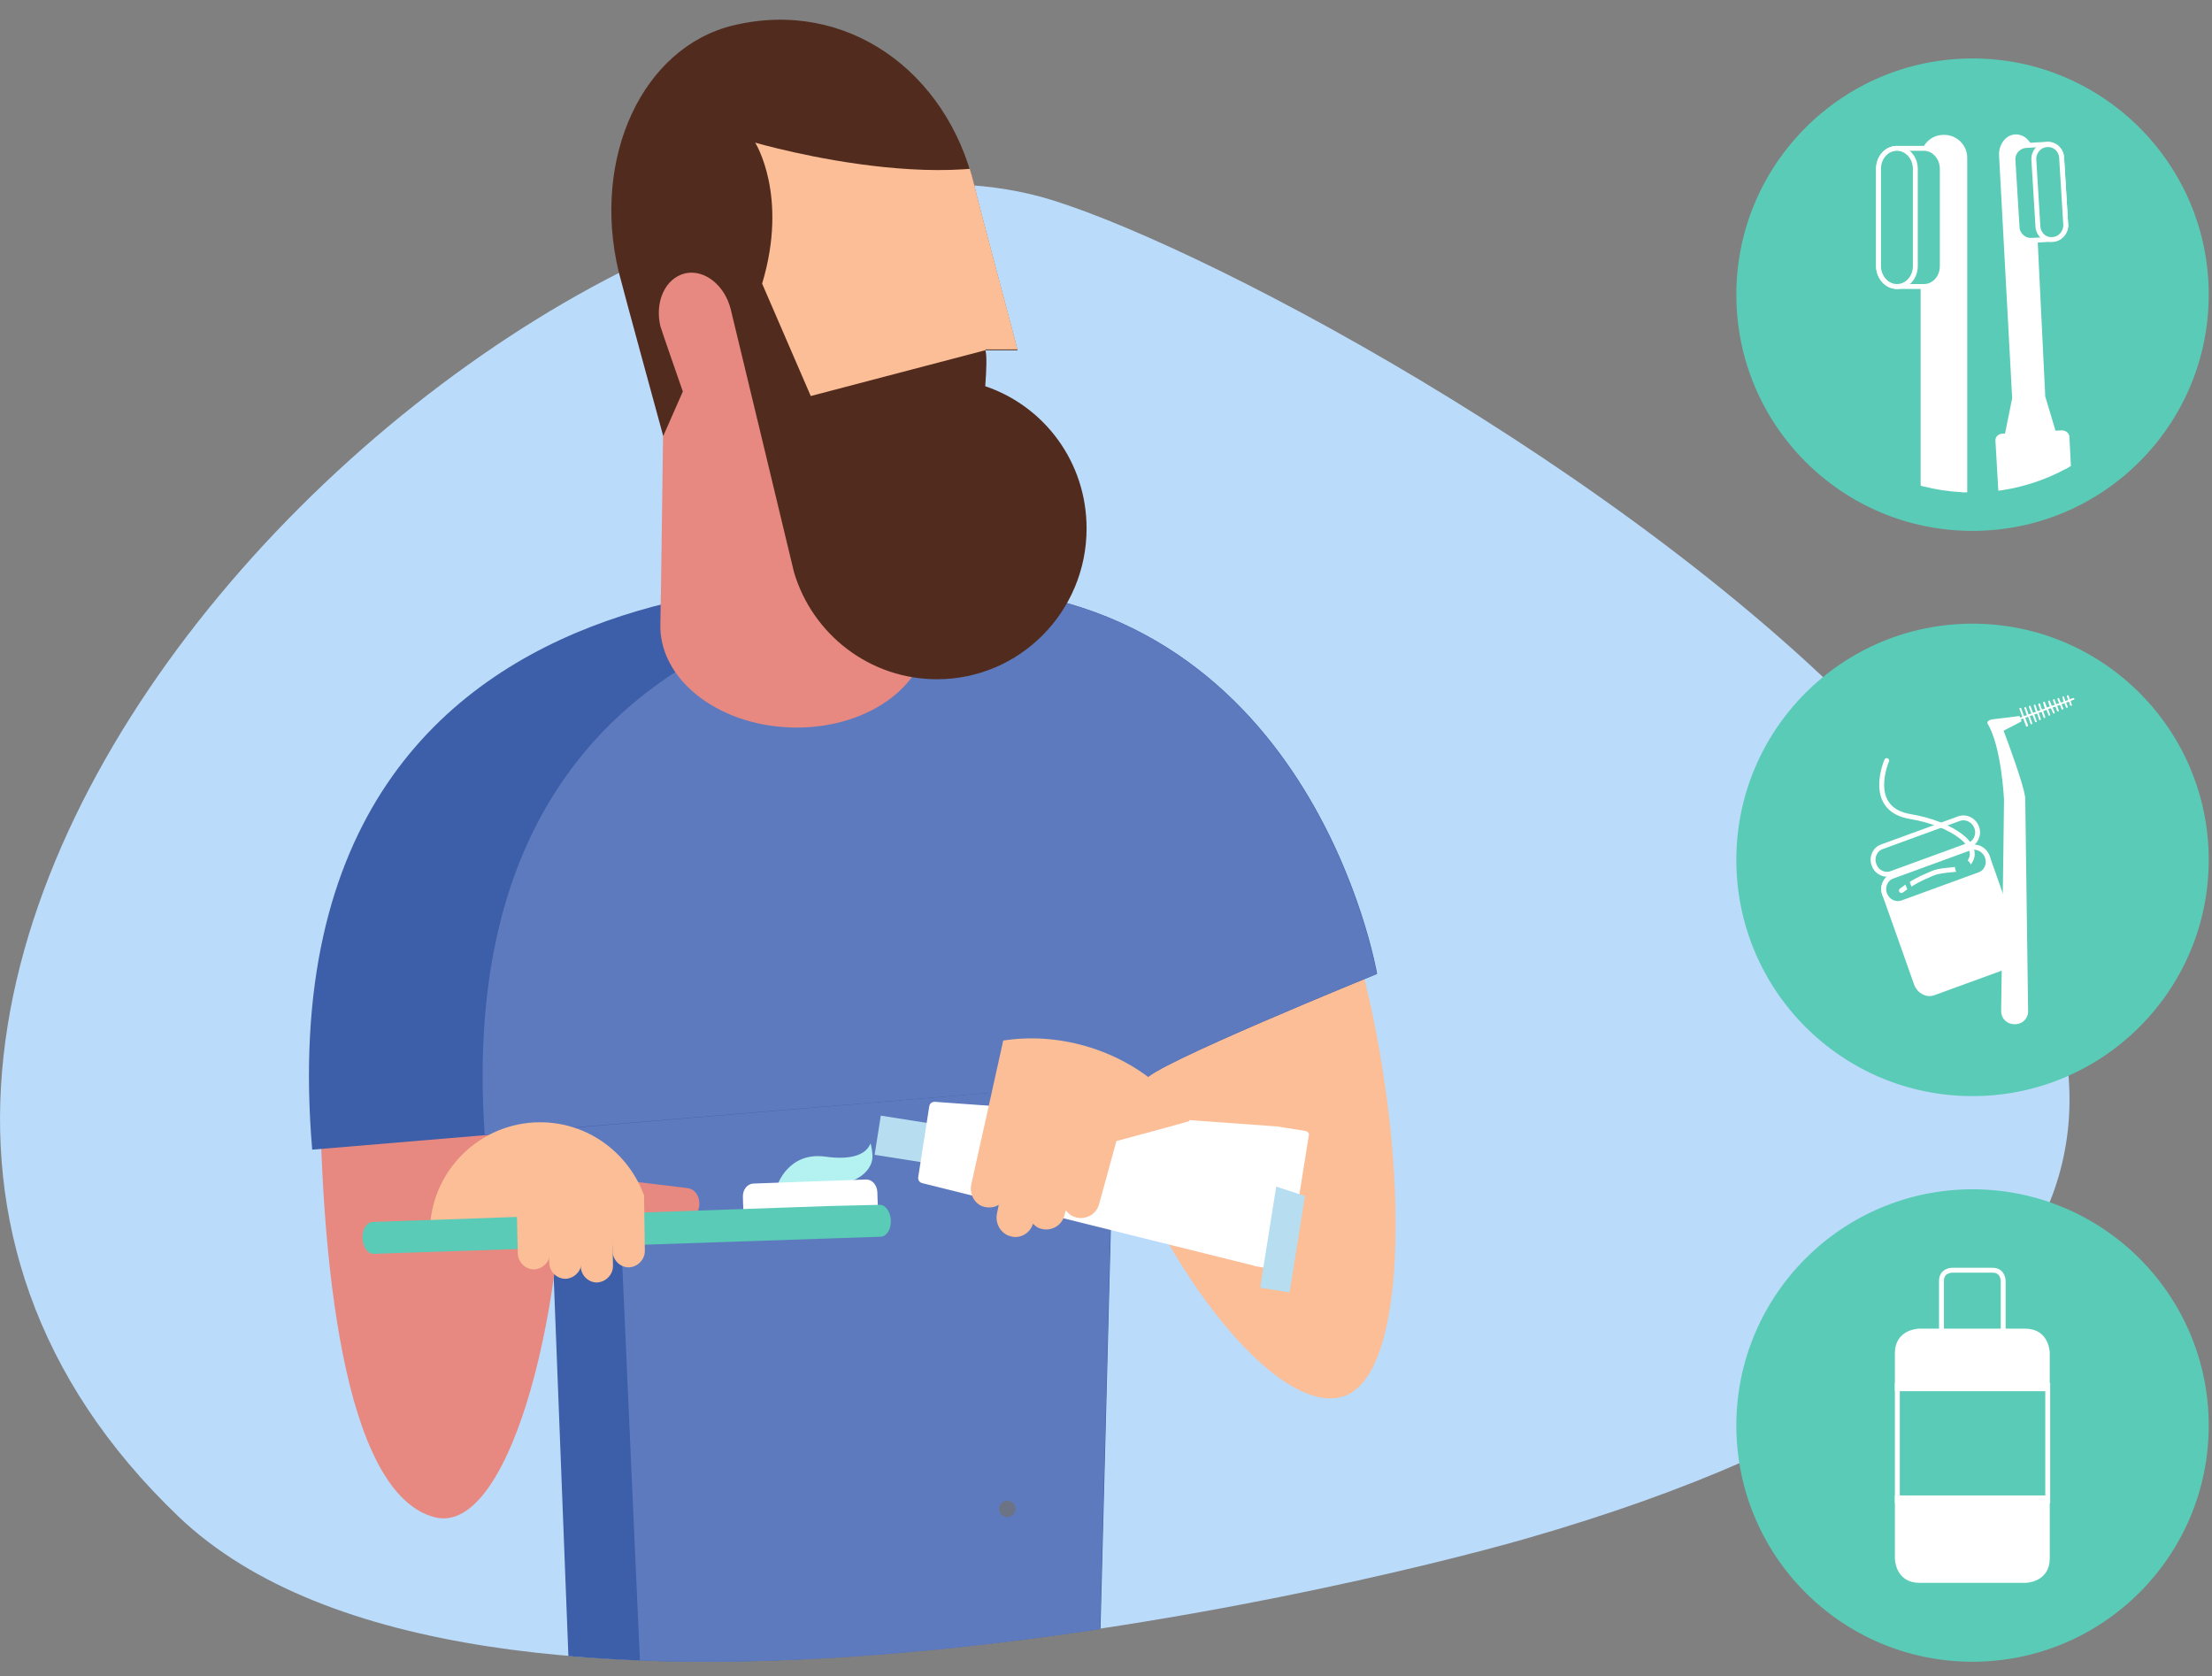
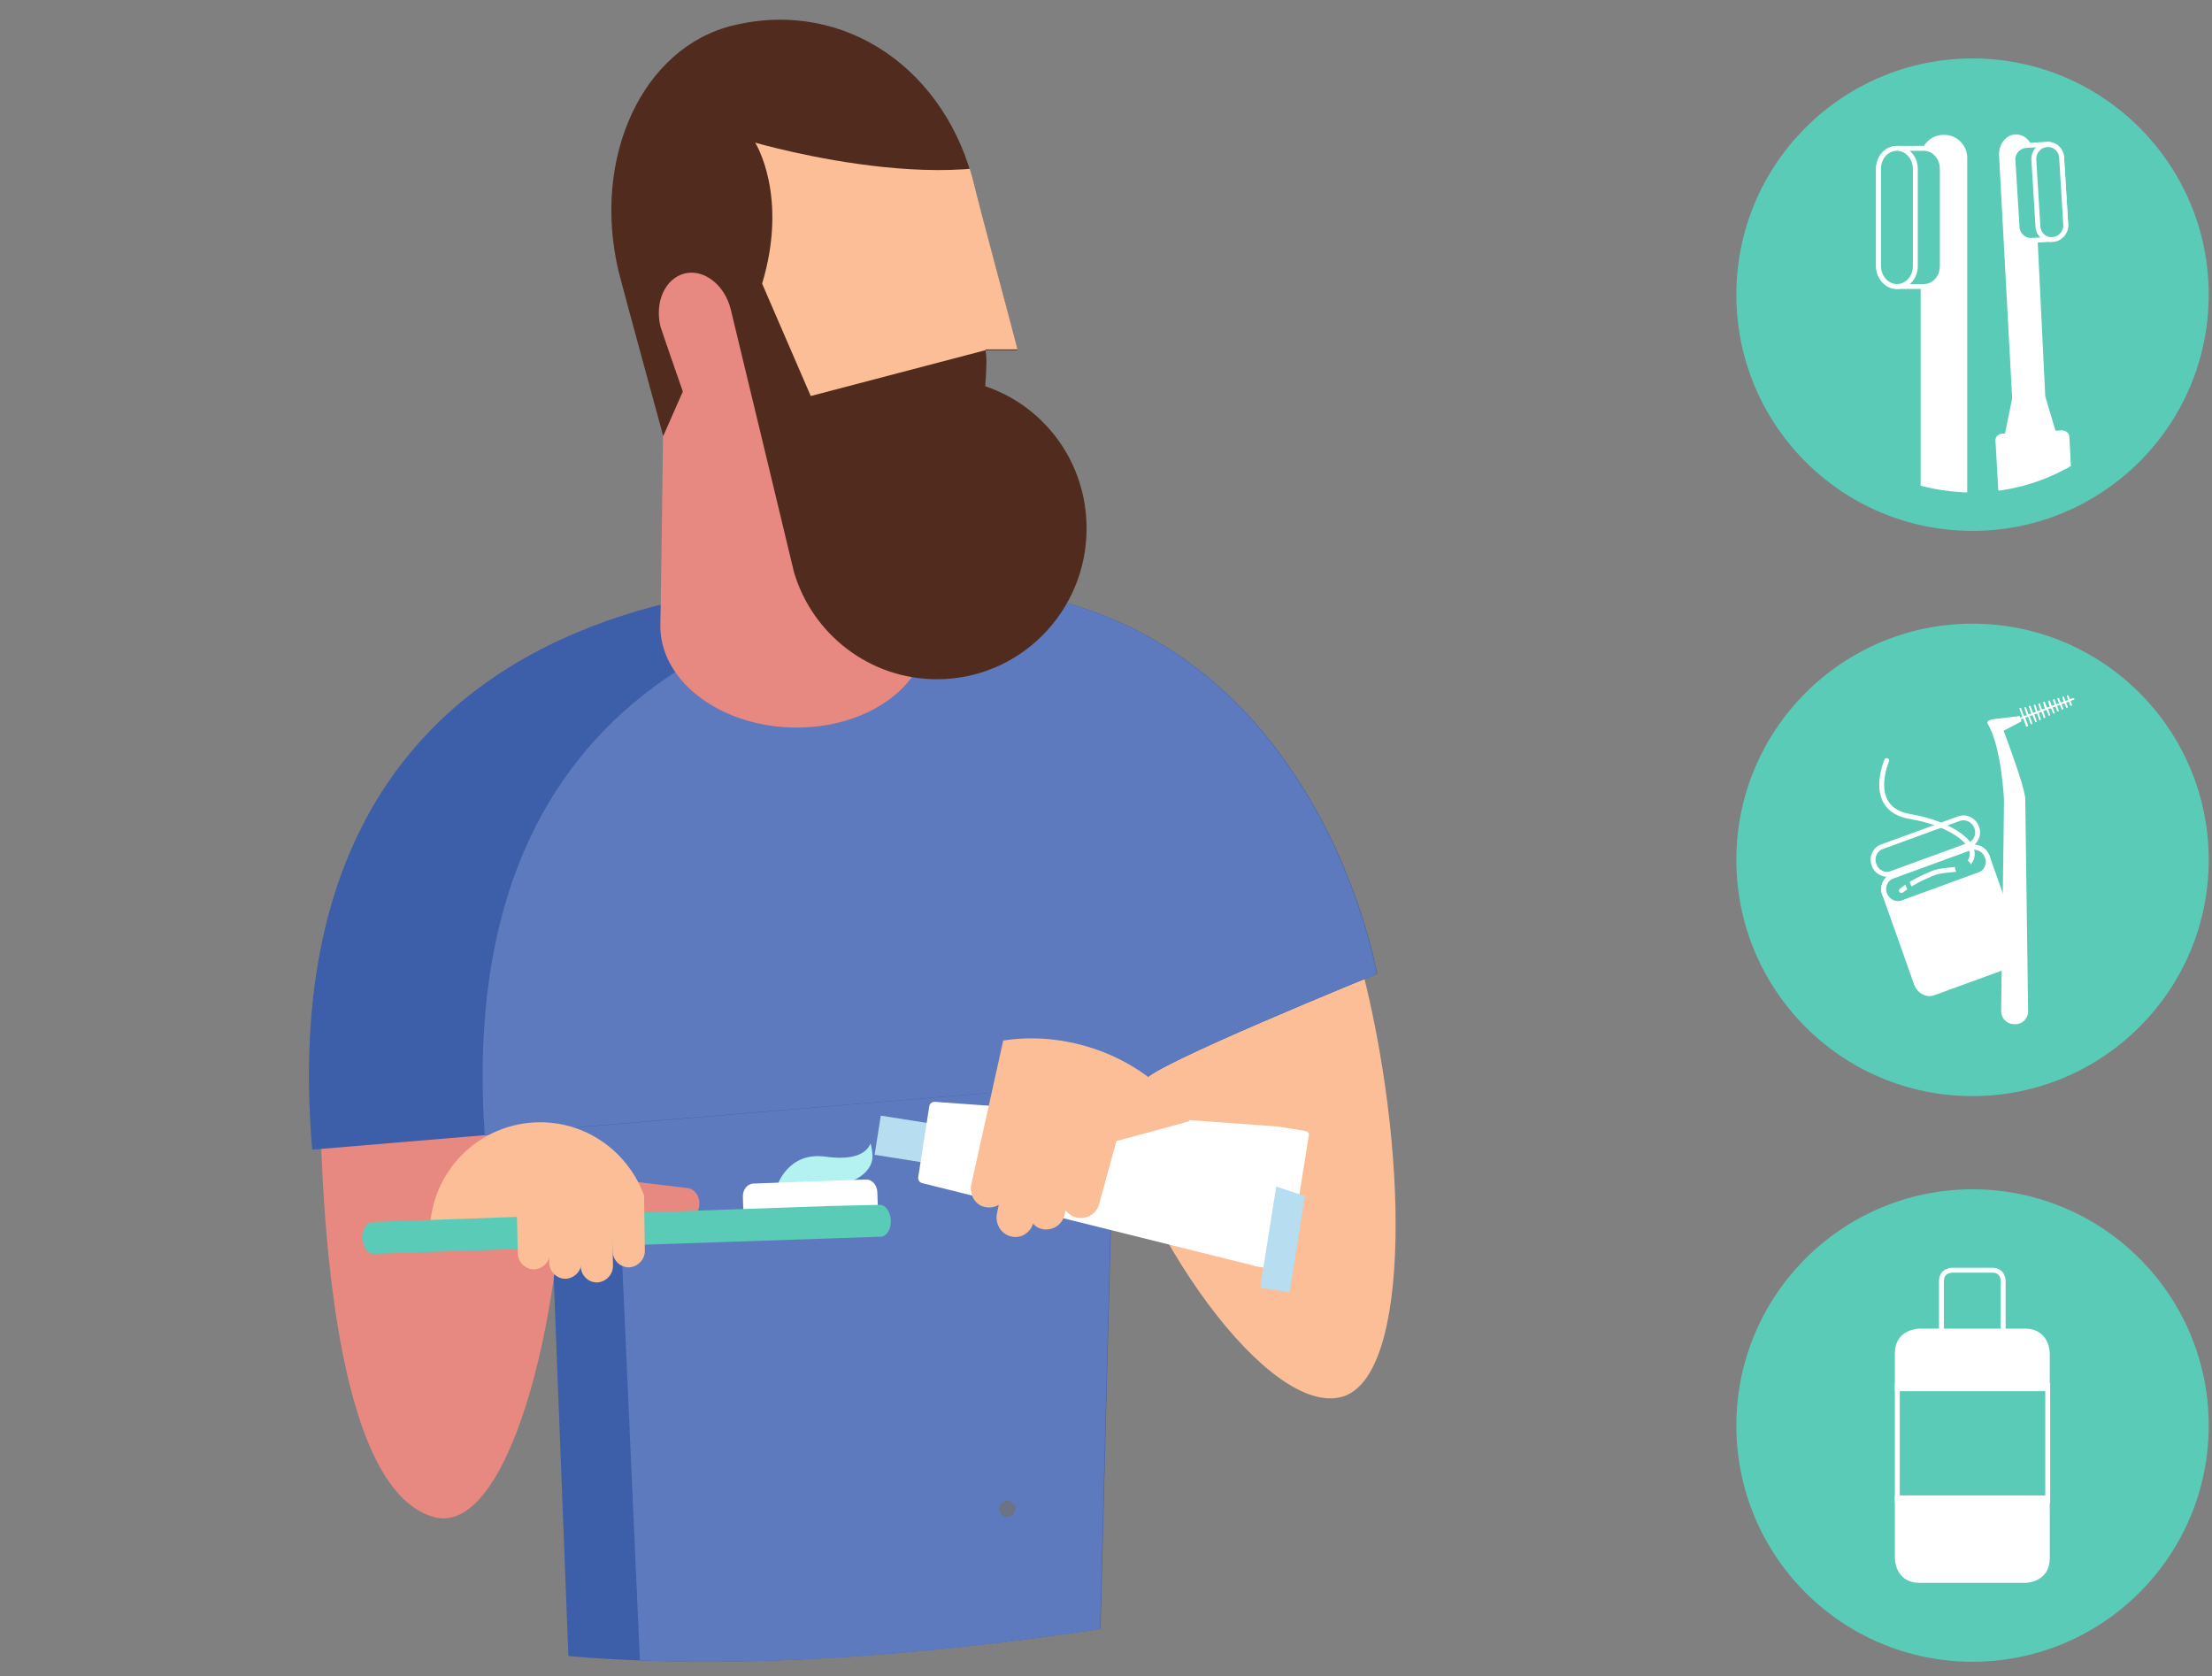
<svg xmlns="http://www.w3.org/2000/svg" xmlns:xlink="http://www.w3.org/1999/xlink" version="1.1" id="Capa_2" x="0px" y="0px" viewBox="0 0 541.3 410.1" style="enable-background:new 0 0 541.3 410.1;" xml:space="preserve">
  <rect x="0" y="0" width="541.3" height="410.1" fill="#808080" stroke="none" />
  <style type="text/css">
	.st0{clip-path:url(#SVGID_2_);fill:#BBDBFA;}
	.st1{clip-path:url(#SVGID_4_);fill:#3D5EA8;}
	.st2{clip-path:url(#SVGID_6_);fill:#5E7ABE;}
	.st3{clip-path:url(#SVGID_8_);fill:#5ACBB6;}
	.st4{clip-path:url(#SVGID_8_);fill:none;stroke:#FFFFFF;stroke-width:1.2;}
	.st5{clip-path:url(#SVGID_8_);fill:#FFFFFF;}
	.st6{fill:none;stroke:#FFFFFF;stroke-width:1.2;}
	.st7{clip-path:url(#SVGID_10_);fill:#5ACBB6;}
	.st8{clip-path:url(#SVGID_10_);fill:#FFFFFF;}
	.st9{clip-path:url(#SVGID_10_);fill:none;stroke:#FFFFFF;stroke-width:1.2;stroke-miterlimit:3.864;}
	
		.st10{clip-path:url(#SVGID_10_);fill:none;stroke:#FFFFFF;stroke-width:1.2;stroke-linecap:round;stroke-linejoin:round;stroke-miterlimit:3.864;}
	.st11{clip-path:url(#SVGID_10_);fill:none;stroke:#5ACBB6;stroke-width:1.2;stroke-miterlimit:10;}
	.st12{fill:none;stroke:#5ACBB6;stroke-width:1.2;stroke-miterlimit:3.864;}
	.st13{clip-path:url(#SVGID_12_);fill:#5ACBB6;}
	.st14{clip-path:url(#SVGID_14_);fill:#FFFFFF;}
	.st15{clip-path:url(#SVGID_14_);fill:none;stroke:#FFFFFF;stroke-width:1.2;stroke-miterlimit:3.864;}
	.st16{clip-path:url(#SVGID_14_);fill:none;stroke:#3C5DA7;stroke-width:1.2;stroke-miterlimit:3.864;}
	.st17{clip-path:url(#SVGID_14_);fill:#5ACBB6;}
	.st18{clip-path:url(#SVGID_14_);fill:none;stroke:#ADADAC;stroke-width:1.2;stroke-miterlimit:3.864;}
	.st19{clip-path:url(#SVGID_16_);fill:#6B7384;}
	.st20{clip-path:url(#SVGID_16_);fill:#FBBE97;}
	.st21{clip-path:url(#SVGID_16_);fill:#E78980;}
	.st22{clip-path:url(#SVGID_16_);fill:#3D5EA8;}
	.st23{clip-path:url(#SVGID_18_);fill:#5E7ABE;}
	.st24{fill:#B6DEF0;}
	.st25{clip-path:url(#SVGID_20_);fill:#FFFFFF;}
	.st26{clip-path:url(#SVGID_22_);fill:#B6DEF0;}
	.st27{clip-path:url(#SVGID_24_);fill:#FBBE97;}
	.st28{clip-path:url(#SVGID_24_);fill:#E78980;}
	.st29{clip-path:url(#SVGID_24_);fill:#B4F1F1;}
	.st30{clip-path:url(#SVGID_24_);fill:#FFFFFF;}
	.st31{clip-path:url(#SVGID_24_);fill:#5ACBB6;}
	.st32{clip-path:url(#SVGID_24_);fill:#512C1E;}
	.st33{clip-path:url(#SVGID_26_);fill:#FBBE97;}
</style>
  <g>
    <g>
      <defs>
-         <rect id="SVGID_1_" y="4.7" width="540.5" height="401.8" />
-       </defs>
+         </defs>
      <clipPath id="SVGID_2_">
        <use xlink:href="#SVGID_1_" style="overflow:visible;" />
      </clipPath>
      <path class="st0" d="M373.7,376.4c-45.9,13.2-257.9,63.5-330-5.3C-98.3,235.4,141.3,12.7,257.6,49    C337.5,73.9,697.3,283,373.7,376.4" />
    </g>
    <g>
      <defs>
        <path id="SVGID_3_" d="M43.7,371.1c27.9,26.6,76.6,35.4,128.6,35.5h0.6c82.4-0.1,172.7-22,200.8-30.1     C697.3,283,337.5,73.9,257.6,49c-8.6-2.7-17.8-3.9-27.5-3.9C108.1,45-87.9,245.4,43.7,371.1" />
      </defs>
      <clipPath id="SVGID_4_">
        <use xlink:href="#SVGID_3_" style="overflow:visible;" />
      </clipPath>
      <polygon class="st1" points="132.4,232.8 140.1,431.1 269.1,406.6 273.6,232.8   " />
    </g>
    <g>
      <defs>
        <path id="SVGID_5_" d="M132.4,232.8l6.6,172.4c10.8,0.9,22,1.4,33.3,1.4h0.6c32.3,0,65.8-3.4,96.3-8l4.3-165.7H132.4z" />
      </defs>
      <clipPath id="SVGID_6_">
        <use xlink:href="#SVGID_5_" style="overflow:visible;" />
      </clipPath>
      <polygon class="st2" points="126.2,225.9 128.8,278.2 151.3,287.6 157.1,417.7 286.1,417.7 290.6,232.8   " />
    </g>
    <g>
      <defs>
        <rect id="SVGID_7_" y="4.7" width="540.5" height="401.8" />
      </defs>
      <clipPath id="SVGID_8_">
        <use xlink:href="#SVGID_7_" style="overflow:visible;" />
      </clipPath>
      <path class="st3" d="M482.7,406.6c31.9,0,57.8-25.9,57.8-57.8S514.6,291,482.7,291s-57.8,25.9-57.8,57.8S450.7,406.6,482.7,406.6" />
      <path class="st4" d="M477.7,310.8c0,0-2.6,0-2.6,2.6v15.2c0,0,0,2.6,2.6,2.6h9.9c0,0,2.6,0,2.6-2.6v-15.2c0,0,0-2.6-2.6-2.6H477.7    z" />
      <path class="st5" d="M464.3,366.5v14.8c0,0,0,5.4,5.4,5.4h25.9c0,0,5.4,0,5.4-5.4v-14.8H464.3z M501,339.8v-8.7c0,0,0-5.4-5.4-5.4    h-25.9c0,0-5.4,0-5.4,5.4v8.7H501z" />
      <path class="st4" d="M464.3,366.5v14.8c0,0,0,5.4,5.4,5.4h25.9c0,0,5.4,0,5.4-5.4v-14.8H464.3z M501,339.8v-8.7c0,0,0-5.4-5.4-5.4    h-25.9c0,0-5.4,0-5.4,5.4v8.7H501z" />
    </g>
    <rect x="464.3" y="339" class="st6" width="36.8" height="28.2" />
    <g>
      <defs>
        <rect id="SVGID_9_" y="4.7" width="540.5" height="401.8" />
      </defs>
      <clipPath id="SVGID_10_">
        <use xlink:href="#SVGID_9_" style="overflow:visible;" />
      </clipPath>
      <path class="st7" d="M482.7,268.2c31.9,0,57.8-25.9,57.8-57.8s-25.9-57.8-57.8-57.8s-57.8,25.9-57.8,57.8S450.7,268.2,482.7,268.2    " />
      <path class="st8" d="M496,177.8c-0.1,0-0.2-0.1-0.2-0.1l-0.7-1.9l-4.7,1.7c-0.1,0-0.1,0-0.2,0c-0.1,0-0.1-0.1-0.1-0.1    c0-0.1,0-0.2,0.1-0.3l4.7-1.7l-0.7-1.9c0-0.1,0-0.1,0-0.2c0-0.1,0.1-0.1,0.1-0.1c0.1,0,0.1,0,0.2,0c0.1,0,0.1,0.1,0.1,0.1l0.7,1.9    l0.7-0.2l-0.6-1.7c0-0.1,0-0.2,0.1-0.3c0.1,0,0.2,0,0.3,0.1l0.6,1.7l0.7-0.2l-0.6-1.6c0-0.1,0-0.1,0-0.2c0-0.1,0.1-0.1,0.1-0.1    c0.1,0,0.1,0,0.2,0c0.1,0,0.1,0.1,0.1,0.1l0.6,1.6l0.7-0.2l-0.5-1.5c0-0.1,0-0.2,0.1-0.3c0.1,0,0.2,0,0.3,0.1l0.5,1.5l0.7-0.2    l-0.5-1.4c0-0.1,0-0.2,0.1-0.3c0.1,0,0.1,0,0.2,0c0.1,0,0.1,0.1,0.1,0.1l0.5,1.4l0.7-0.2L500,172c0-0.1,0-0.2,0.1-0.3    c0.1,0,0.1,0,0.2,0c0.1,0,0.1,0.1,0.1,0.1l0.5,1.3l0.7-0.2l-0.4-1.2c0-0.1,0-0.2,0.1-0.3c0.1,0,0.2,0,0.3,0.1l0.5,1.2l0.7-0.2    l-0.4-1.1c0-0.1,0-0.2,0.1-0.3c0.1,0,0.1,0,0.2,0c0.1,0,0.1,0.1,0.1,0.1l0.4,1.1l0.7-0.2l-0.4-1c0-0.1,0-0.1,0-0.2    c0-0.1,0.1-0.1,0.1-0.1c0.1,0,0.1,0,0.2,0c0.1,0,0.1,0.1,0.1,0.1l0.4,1l0.7-0.2l-0.3-1c0-0.1,0-0.1,0-0.2c0-0.1,0.1-0.1,0.1-0.1    c0.1,0,0.2,0,0.3,0.1l0.3,1l0.7-0.2l-0.3-0.9c0-0.1,0-0.2,0.1-0.3c0.1,0,0.2,0,0.3,0.1l0.3,0.9l0.8-0.3c0.1,0,0.1,0,0.2,0    c0.1,0,0.1,0.1,0.1,0.1c0,0.1,0,0.1,0,0.2c0,0.1-0.1,0.1-0.1,0.1l-0.8,0.3l0.3,0.9c0,0.1,0,0.1,0,0.2c0,0.1-0.1,0.1-0.1,0.1    c-0.1,0-0.2,0-0.3-0.1l-0.3-0.9l-0.7,0.2l0.4,1c0,0.1,0,0.2-0.1,0.3c-0.1,0-0.2,0-0.3-0.1l-0.4-1l-0.7,0.2l0.4,1    c0,0.1,0,0.1,0,0.2c0,0.1-0.1,0.1-0.1,0.1c-0.1,0-0.1,0-0.2,0c-0.1,0-0.1-0.1-0.1-0.1l-0.4-1l-0.7,0.2l0.4,1.1    c0,0.1,0,0.2-0.1,0.3c-0.1,0-0.2,0-0.3-0.1l-0.4-1.1l-0.7,0.2l0.5,1.2c0,0.1,0,0.1,0,0.2c0,0.1-0.1,0.1-0.1,0.1    c-0.1,0-0.2,0-0.3-0.1l-0.5-1.2l-0.7,0.2l0.5,1.3c0,0.1,0,0.1,0,0.2c0,0.1-0.1,0.1-0.1,0.1c-0.1,0-0.1,0-0.2,0    c-0.1,0-0.1-0.1-0.1-0.1l-0.5-1.3L500,174l0.5,1.4c0,0.1,0,0.2-0.1,0.3c-0.1,0-0.2,0-0.3-0.1l-0.5-1.4l-0.7,0.2l0.5,1.5    c0,0.1,0,0.2-0.1,0.3c-0.1,0-0.1,0-0.2,0c-0.1,0-0.1-0.1-0.1-0.1l-0.5-1.5l-0.7,0.2l0.6,1.6c0,0.1,0,0.1,0,0.2    c0,0.1-0.1,0.1-0.1,0.1c-0.1,0-0.1,0-0.2,0c-0.1,0-0.1-0.1-0.1-0.1l-0.6-1.6l-0.7,0.2l0.6,1.7c0,0.1,0,0.1,0,0.2    c0,0.1-0.1,0.1-0.1,0.1c-0.1,0-0.1,0-0.2,0c-0.1,0-0.1-0.1-0.1-0.1l-0.6-1.7l-0.7,0.2l0.7,1.9C496.3,177.6,496.2,177.8,496,177.8    C496.1,177.8,496.1,177.8,496,177.8" />
      <path class="st8" d="M496.3,247.5c0-1.6-0.7-50.8-0.7-52.1c0-0.2,0-0.5-0.1-0.7c-0.3-2.6-4.1-13.1-5.2-15.9l4.4-2.3l-0.5-1.3    l-6.6,0.8c0,0-1.6,0.2-1.2,1.1c3.4,5.6,4,18.5,4,18.5c0,4-0.7,50.4-0.7,51.8c0,1.8,1.4,3.2,3.2,3.2    C494.9,250.7,496.3,249.2,496.3,247.5" />
      <path class="st8" d="M494.1,231.6L494.1,231.6c-0.4-1-7.8-22-7.8-22c-0.7-1.8-2.6-2.8-4.3-2.1l-18.9,6.9c-1.7,0.6-2.6,2.6-1.9,4.4    c0,0,7.3,20.5,7.8,22v0c0.7,1.8,2.6,2.8,4.3,2.1l18.9-6.9C493.9,235.4,494.8,233.4,494.1,231.6" />
      <path class="st9" d="M494.1,231.6L494.1,231.6c-0.4-1-7.8-22-7.8-22c-0.7-1.8-2.6-2.8-4.3-2.1l-18.9,6.9c-1.7,0.6-2.6,2.6-1.9,4.4    c0,0,7.3,20.5,7.8,22v0c0.7,1.8,2.6,2.8,4.3,2.1l18.9-6.9C493.9,235.4,494.8,233.4,494.1,231.6z" />
      <path class="st7" d="M461.2,218.8c-0.7-1.8,0.2-3.8,1.9-4.4l18.9-6.9c1.7-0.6,3.6,0.3,4.3,2.1v0c0.7,1.8-0.2,3.8-1.9,4.4    l-18.9,6.9C463.8,221.5,461.9,220.6,461.2,218.8L461.2,218.8z" />
      <path class="st9" d="M461.2,218.8c-0.7-1.8,0.2-3.8,1.9-4.4l18.9-6.9c1.7-0.6,3.6,0.3,4.3,2.1v0c0.7,1.8-0.2,3.8-1.9,4.4    l-18.9,6.9C463.8,221.5,461.9,220.6,461.2,218.8L461.2,218.8z" />
      <path class="st7" d="M458.6,211.6c-0.7-1.8,0.2-3.8,1.9-4.4l18.9-6.9c1.7-0.6,3.6,0.3,4.3,2.1l0,0c0.7,1.8-0.2,3.8-1.9,4.4    l-18.9,6.9C461.2,214.4,459.2,213.4,458.6,211.6L458.6,211.6z" />
      <path class="st9" d="M458.6,211.6c-0.7-1.8,0.2-3.8,1.9-4.4l18.9-6.9c1.7-0.6,3.6,0.3,4.3,2.1l0,0c0.7,1.8-0.2,3.8-1.9,4.4    l-18.9,6.9C461.2,214.4,459.2,213.4,458.6,211.6L458.6,211.6z" />
      <path class="st10" d="M465.3,217.9c2.7-2,4.5-2.9,7.6-4.2c2.9-1.2,6.8-0.5,8.3-1.9c4.9-4.5-3.5-10.3-13.7-12    c-11-1.8-5.8-13.7-5.8-13.7" />
      <path class="st7" d="M479.1,212.7c-0.3-0.7,0.1-1.5,0.8-1.8c0.7-0.3,1.5,0.1,1.8,0.8c0.3,0.7-0.1,1.5-0.8,1.8    C480.1,213.8,479.3,213.4,479.1,212.7" />
      <path class="st11" d="M479.1,212.7c-0.3-0.7,0.1-1.5,0.8-1.8c0.7-0.3,1.5,0.1,1.8,0.8c0.3,0.7-0.1,1.5-0.8,1.8    C480.1,213.8,479.3,213.4,479.1,212.7z" />
    </g>
    <line class="st12" x1="466.5" y1="215.4" x2="467.7" y2="218.4" />
    <g>
      <defs>
        <rect id="SVGID_11_" y="4.7" width="540.5" height="401.8" />
      </defs>
      <clipPath id="SVGID_12_">
        <use xlink:href="#SVGID_11_" style="overflow:visible;" />
      </clipPath>
      <path class="st13" d="M482.7,129.9c31.9,0,57.8-25.9,57.8-57.8s-25.9-57.8-57.8-57.8c-31.9,0-57.8,25.9-57.8,57.8    S450.7,129.9,482.7,129.9" />
    </g>
    <g>
      <defs>
        <path id="SVGID_13_" d="M434.2,72.1c0,26.7,21.7,48.4,48.4,48.4c26.7,0,48.4-21.7,48.4-48.4c0-26.7-21.7-48.4-48.4-48.4     C455.9,23.7,434.2,45.4,434.2,72.1" />
      </defs>
      <clipPath id="SVGID_14_">
        <use xlink:href="#SVGID_13_" style="overflow:visible;" />
      </clipPath>
      <path class="st14" d="M480.8,123l0-84.4c0-2.8-2.3-5-5-5h-0.2c-2.8,0-5,2.3-5,5l0,84.4" />
      <path class="st15" d="M480.8,123l0-84.4c0-2.8-2.3-5-5-5h-0.2c-2.8,0-5,2.3-5,5l0,84.4" />
      <path class="st14" d="M464.2,70" />
      <path class="st16" d="M464.2,70" />
      <path class="st17" d="M464.2,70.1c-2.5,0-4.5-2.3-4.5-5l0-23.8c0-2.8,2-5,4.5-5c1.3,0,5.3,0,6.6,0c2.5,0,4.5,2.3,4.5,5l0,23.8    c0,2.8-2,5-4.5,5C469.5,70.1,465.5,70.1,464.2,70.1" />
      <path class="st15" d="M464.2,70.1c-2.5,0-4.5-2.3-4.5-5l0-23.8c0-2.8,2-5,4.5-5c1.3,0,5.3,0,6.6,0c2.5,0,4.5,2.3,4.5,5l0,23.8    c0,2.8-2,5-4.5,5C469.5,70.1,465.5,70.1,464.2,70.1z" />
      <path class="st14" d="M471.6,70" />
      <path class="st16" d="M471.6,70" />
      <path class="st17" d="M459.7,41.3c0-2.8,2-5,4.5-5c2.5,0,4.5,2.3,4.5,5l0,23.8c0,2.8-2,5-4.5,5c-2.5,0-4.5-2.3-4.5-5L459.7,41.3z" />
      <path class="st15" d="M459.7,41.3c0-2.8,2-5,4.5-5c2.5,0,4.5,2.3,4.5,5l0,23.8c0,2.8-2,5-4.5,5c-2.5,0-4.5-2.3-4.5-5L459.7,41.3z" />
      <path class="st14" d="M488.9,107.7c0-0.5,0.5-1,1.2-1l14.4-0.8c0.7,0,1.2,0.4,1.3,0.9l1.4,27.1h-16.8L488.9,107.7z" />
      <path class="st15" d="M488.9,107.7c0-0.5,0.5-1,1.2-1l14.4-0.8c0.7,0,1.2,0.4,1.3,0.9l1.4,27.1h-16.8L488.9,107.7z" />
      <path class="st14" d="M489.8,38.2c-0.2-2.4,1.3-4.5,3.2-4.7l0.2,0c2-0.1,3.7,1.7,3.8,4.1l2.9,59.5l2.6,8.7l-11.3,0.6l1.8-8.9    L489.8,38.2z" />
      <path class="st15" d="M489.8,38.2c-0.2-2.4,1.3-4.5,3.2-4.7l0.2,0c2-0.1,3.7,1.7,3.8,4.1l2.9,59.5l2.6,8.7l-11.3,0.6l1.8-8.9    L489.8,38.2z" />
      <path class="st14" d="M502.4,36.1" />
      <path class="st18" d="M502.4,36.1" />
      <path class="st14" d="M497.1,58.4" />
      <path class="st18" d="M497.1,58.4" />
      <path class="st14" d="M496.1,36.6" />
      <path class="st18" d="M496.1,36.6" />
      <path class="st14" d="M503.4,58.1" />
      <path class="st18" d="M503.4,58.1" />
      <path class="st14" d="M502.3,58.6" />
      <path class="st16" d="M502.3,58.6" />
      <path class="st17" d="M502.3,58.5c1.9-0.1,3.4-1.8,3.2-3.7l-1-16.3c-0.1-1.9-1.8-3.4-3.7-3.2c-1,0.1-4,0.2-5,0.3    c-1.9,0.1-3.4,1.8-3.2,3.7l1,16.3c0.1,1.9,1.8,3.4,3.7,3.2C498.2,58.8,501.3,58.6,502.3,58.5" />
      <path class="st15" d="M502.3,58.5c1.9-0.1,3.4-1.8,3.2-3.7l-1-16.3c-0.1-1.9-1.8-3.4-3.7-3.2c-1,0.1-4,0.2-5,0.3    c-1.9,0.1-3.4,1.8-3.2,3.7l1,16.3c0.1,1.9,1.8,3.4,3.7,3.2C498.2,58.8,501.3,58.6,502.3,58.5z" />
      <path class="st14" d="M496.6,59" />
      <path class="st16" d="M496.6,59" />
      <path class="st17" d="M504.5,38.6c-0.1-1.9-1.7-3.4-3.6-3.2c-1.9,0.1-3.3,1.8-3.2,3.7l1,16.3c0.1,1.9,1.7,3.4,3.6,3.2    c1.9-0.1,3.3-1.8,3.2-3.7L504.5,38.6z" />
      <path class="st15" d="M504.5,38.6c-0.1-1.9-1.7-3.4-3.6-3.2c-1.9,0.1-3.3,1.8-3.2,3.7l1,16.3c0.1,1.9,1.7,3.4,3.6,3.2    c1.9-0.1,3.3-1.8,3.2-3.7L504.5,38.6z" />
    </g>
    <g>
      <defs>
        <rect id="SVGID_15_" y="4.7" width="540.5" height="401.8" />
      </defs>
      <clipPath id="SVGID_16_">
        <use xlink:href="#SVGID_15_" style="overflow:visible;" />
      </clipPath>
      <path class="st19" d="M246.5,371.2c1.1,0,2-0.9,2-2c0-1.1-0.9-2-2-2c-1.1,0-2,0.9-2,2C244.5,370.3,245.4,371.2,246.5,371.2" />
      <path class="st20" d="M328.3,341.8c17.3-4.6,16.4-62,4.4-107l-65.5,24.5C279.2,304.4,311,346.5,328.3,341.8" />
      <path class="st21" d="M106.2,371.2c17.7,4.9,31.9-46.9,31.9-94.9l-59.9-16.4C78.3,307.9,83.9,365.1,106.2,371.2" />
      <path class="st22" d="M280.4,264.2c0.2-3,56.6-25.9,56.6-25.9s-16-94.8-106.3-94.8c0,0-168-23.4-154.3,137.8L280.4,264.2z" />
    </g>
    <g>
      <defs>
        <path id="SVGID_17_" d="M76.3,281.2l204.1-17c0.2-3,56.5-25.9,56.5-25.9s-16-94.8-106.3-94.8c0,0-8.5-1.2-21.5-1.2     C164.3,142.3,65.7,156.3,76.3,281.2" />
      </defs>
      <clipPath id="SVGID_18_">
        <use xlink:href="#SVGID_17_" style="overflow:visible;" />
      </clipPath>
      <path class="st23" d="M322.9,264.2c0.2-3,56.6-25.9,56.6-25.9s-16-94.8-106.3-94.8c0,0-168-23.4-154.3,137.8L322.9,264.2z" />
    </g>
    <rect x="216.4" y="272.5" transform="matrix(0.156 -0.988 0.988 0.156 -88.961 453.854)" class="st24" width="9.7" height="13" />
    <g>
      <defs>
        <rect id="SVGID_19_" y="4.7" width="540.5" height="401.8" />
      </defs>
      <clipPath id="SVGID_20_">
        <use xlink:href="#SVGID_19_" style="overflow:visible;" />
      </clipPath>
      <path class="st25" d="M307,309.8l5.7,0.9c0,0,1.2,0.2,1.2,0.2c0,0,0,0,0.3,0c0.3,0,0.9-0.2,0.9-0.7l5.2-32.5c0.1-0.5-0.4-0.9-1-1    l-6.9-1.1c0,0,0,0-0.1,0c0,0,0,0-0.1,0l-83.4-6c0,0-1.2-0.1-1.4,1.1l-2.7,17.3c0,0-0.2,1.2,1,1.5l81.2,20.2    C306.9,309.7,306.9,309.7,307,309.8C306.9,309.7,306.9,309.8,307,309.8" />
    </g>
    <g>
      <defs>
        <path id="SVGID_21_" d="M227.4,270.7l-2.7,17.3c0,0-0.2,1.2,1,1.5l81.2,20.2c0,0,0,0,0.1,0c0,0,0,0,0.1,0l5.7,0.9     c0,0,1.2,0.2,1.2,0.2c0,0,0,0,0.3,0c0.3,0,0.9-0.2,1-0.7l5.2-32.5c0.1-0.5-0.4-0.9-1-1l-6.9-1.1c0,0,0,0,0,0c0,0,0,0,0,0     c0,0,0,0-0.1,0l-83.4-6c0,0,0,0-0.1,0C228.5,269.6,227.6,269.7,227.4,270.7" />
      </defs>
      <clipPath id="SVGID_22_">
        <use xlink:href="#SVGID_21_" style="overflow:visible;" />
      </clipPath>
      <rect x="293.4" y="290.5" transform="matrix(0.157 -0.988 0.988 0.157 -24.706 559.351)" class="st26" width="43.5" height="7.3" />
    </g>
    <g>
      <defs>
        <rect id="SVGID_23_" y="4.7" width="540.5" height="401.8" />
      </defs>
      <clipPath id="SVGID_24_">
        <use xlink:href="#SVGID_23_" style="overflow:visible;" />
      </clipPath>
      <path class="st27" d="M237.7,289.7c0,0,6.7-30,7.8-35.1c6.5-1,13.4-0.6,20.3,1.4c11,3.2,19.9,9.9,25.3,18.3    c-0.1,0.1-17.9,4.9-17.9,4.9l-4.2,15.3c-0.6,2.5-3.1,4-5.6,3.4c-1.1-0.3-2-0.9-2.6-1.8l-0.3,1.2c-0.6,2.5-3.1,4-5.6,3.4    c-0.9-0.2-1.6-0.7-2.1-1.3c-0.7,2.3-3.1,3.8-5.5,3.1c-2.4-0.6-3.9-3.2-3.3-5.7l0.4-2c-1,0.6-2.2,0.8-3.5,0.5    C238.6,294.8,237.1,292.2,237.7,289.7" />
      <path class="st28" d="M229,97.8l-44.5-56.5l-26.5,27.2l4.4,26.9c0,0-0.7,55.1-0.8,57.1c-0.5,13.5,13.8,24.9,31.9,25.5    c18.1,0.6,33.1-9.8,33.6-23.2C227.1,152.8,229,97.8,229,97.8" />
      <path class="st28" d="M171.1,295.1c0.3-2.2-1-4.2-2.9-4.4c-0.3,0-26.3-3.2-26.3-3.2l-1,8c0,0,26,3.2,26.3,3.2    C169.1,298.9,170.8,297.3,171.1,295.1" />
      <path class="st27" d="M157.6,292.5c-3.8-10.4-13.7-17.9-25.4-17.9c-14.9,0-27,12.1-27,27c0,0.3,0,0.6,0,0.9h52.5L157.6,292.5z" />
      <path class="st29" d="M201.9,283c7,1,10.2-0.8,11.1-3.2c0.3,0.6,0.5,2.4,0.5,3.1c0.1,3.4-3.8,6.4-7.5,6.5    c-3.2,0.1-15.8,0.7-15.8,0.7S192.8,281.8,201.9,283" />
      <path class="st30" d="M184.3,289.6c0,0,27.6-1,27.7-1c1.4,0,2.6,1.3,2.7,3.1c0,1.3,0.2,4.5,0.2,5.8c0.1,1.8-1,3.2-2.5,3.3    c0,0-27.6,1-27.7,1c-1.4,0-2.6-1.3-2.7-3.1c0-1.3-0.2-4.5-0.2-5.8C181.7,291.2,182.8,289.7,184.3,289.6" />
      <path class="st31" d="M218,298.6c0.1,2.1-1,3.9-2.4,4c-0.4,0-124.1,4.2-124.2,4.2c-1.4,0-2.6-1.6-2.7-3.8c-0.1-2.1,1-3.9,2.4-4    c0.4,0,111.6-3.9,111.6-3.9s12.5-0.3,12.6-0.3C216.7,294.8,217.9,296.5,218,298.6" />
      <path class="st27" d="M126.4,292.9l0.3,13.6c0,2.3,1.8,4.1,4,4.1c0,0,0,0,0,0c0,0,0,0,0,0c2.2-0.1,4-2,3.9-4.2l-0.2-13.6    L126.4,292.9z" />
      <path class="st27" d="M134.1,295.2l0.3,13.6c0,2.3,1.8,4.1,4,4.1c0,0,0,0,0,0c0,0,0,0,0,0c2.2-0.1,4-2,3.9-4.2l-0.2-13.6    L134.1,295.2z" />
      <path class="st27" d="M141.8,296.1l0.3,13.6c0,2.3,1.8,4.1,4,4.1c0,0,0,0,0,0c0,0,0,0,0,0c2.2-0.1,4-2,3.9-4.2l-0.2-13.6    L141.8,296.1z" />
      <path class="st27" d="M149.6,292.4l0.3,13.6c0,2.3,1.8,4.1,4,4.1c0,0,0,0,0,0c0,0,0,0,0,0c2.2-0.1,4-2,3.9-4.2l-0.2-13.6    L149.6,292.4z" />
      <path class="st32" d="M241.1,94.5c0.3-3.9,0.4-7.3,0.1-8.5c0-0.1,0-0.2-0.1-0.3l7.9,0c-1-4-9.7-36.3-10.6-40.3    c-6.7-28-31.3-45.8-58.9-39.2c-22.2,5.3-34.8,32.3-28.1,60.3c0.8,3.3,10.9,40.2,10.9,40.2l4.8-10.9c0,0-5.3-15.2-5.5-16    c-1.4-6,1.2-11.7,6-12.9c4.7-1.1,9.7,2.8,11.2,8.7c0.2,0.7,15.5,64.4,15.5,64.4c4.5,15.2,18.5,26.2,35,26.2    c20.2,0,36.6-16.5,36.6-36.9C265.9,113.1,255.6,99.4,241.1,94.5" />
    </g>
    <g>
      <defs>
        <path id="SVGID_25_" d="M179.5,6.1c-22.2,5.3-34.8,32.3-28.1,60.3c0.8,3.3,10.9,40.2,10.9,40.2l4.8-10.9c0,0-5.3-15.2-5.5-16     c-1.4-6,1.2-11.7,6-12.9c4.7-1.1,9.7,2.8,11.2,8.7c0.2,0.7,15.5,64.4,15.5,64.4c4.5,15.2,18.5,26.2,35,26.2     c20.2,0,36.6-16.5,36.6-36.9c0-16.2-10.4-30-24.8-34.9c0.3-3.9,0.4-7.3,0.1-8.5c0-0.1,0-0.2-0.1-0.3l7.9,0     c-1-4-9.7-36.3-10.6-40.3c-5.8-24-24.7-40.6-47.4-40.6C187.3,4.7,183.4,5.2,179.5,6.1" />
      </defs>
      <clipPath id="SVGID_26_">
        <use xlink:href="#SVGID_25_" style="overflow:visible;" />
      </clipPath>
      <path class="st33" d="M262.6,31.8c-19.6,20.1-77.8,3.1-77.8,3.1s8.2,12.9,1.7,34.5l11.9,27.5l42.7-11.2c0,0,10.3,11.4,12.9,4.1    C259.3,75.3,264.2,30.1,262.6,31.8" />
    </g>
  </g>
</svg>